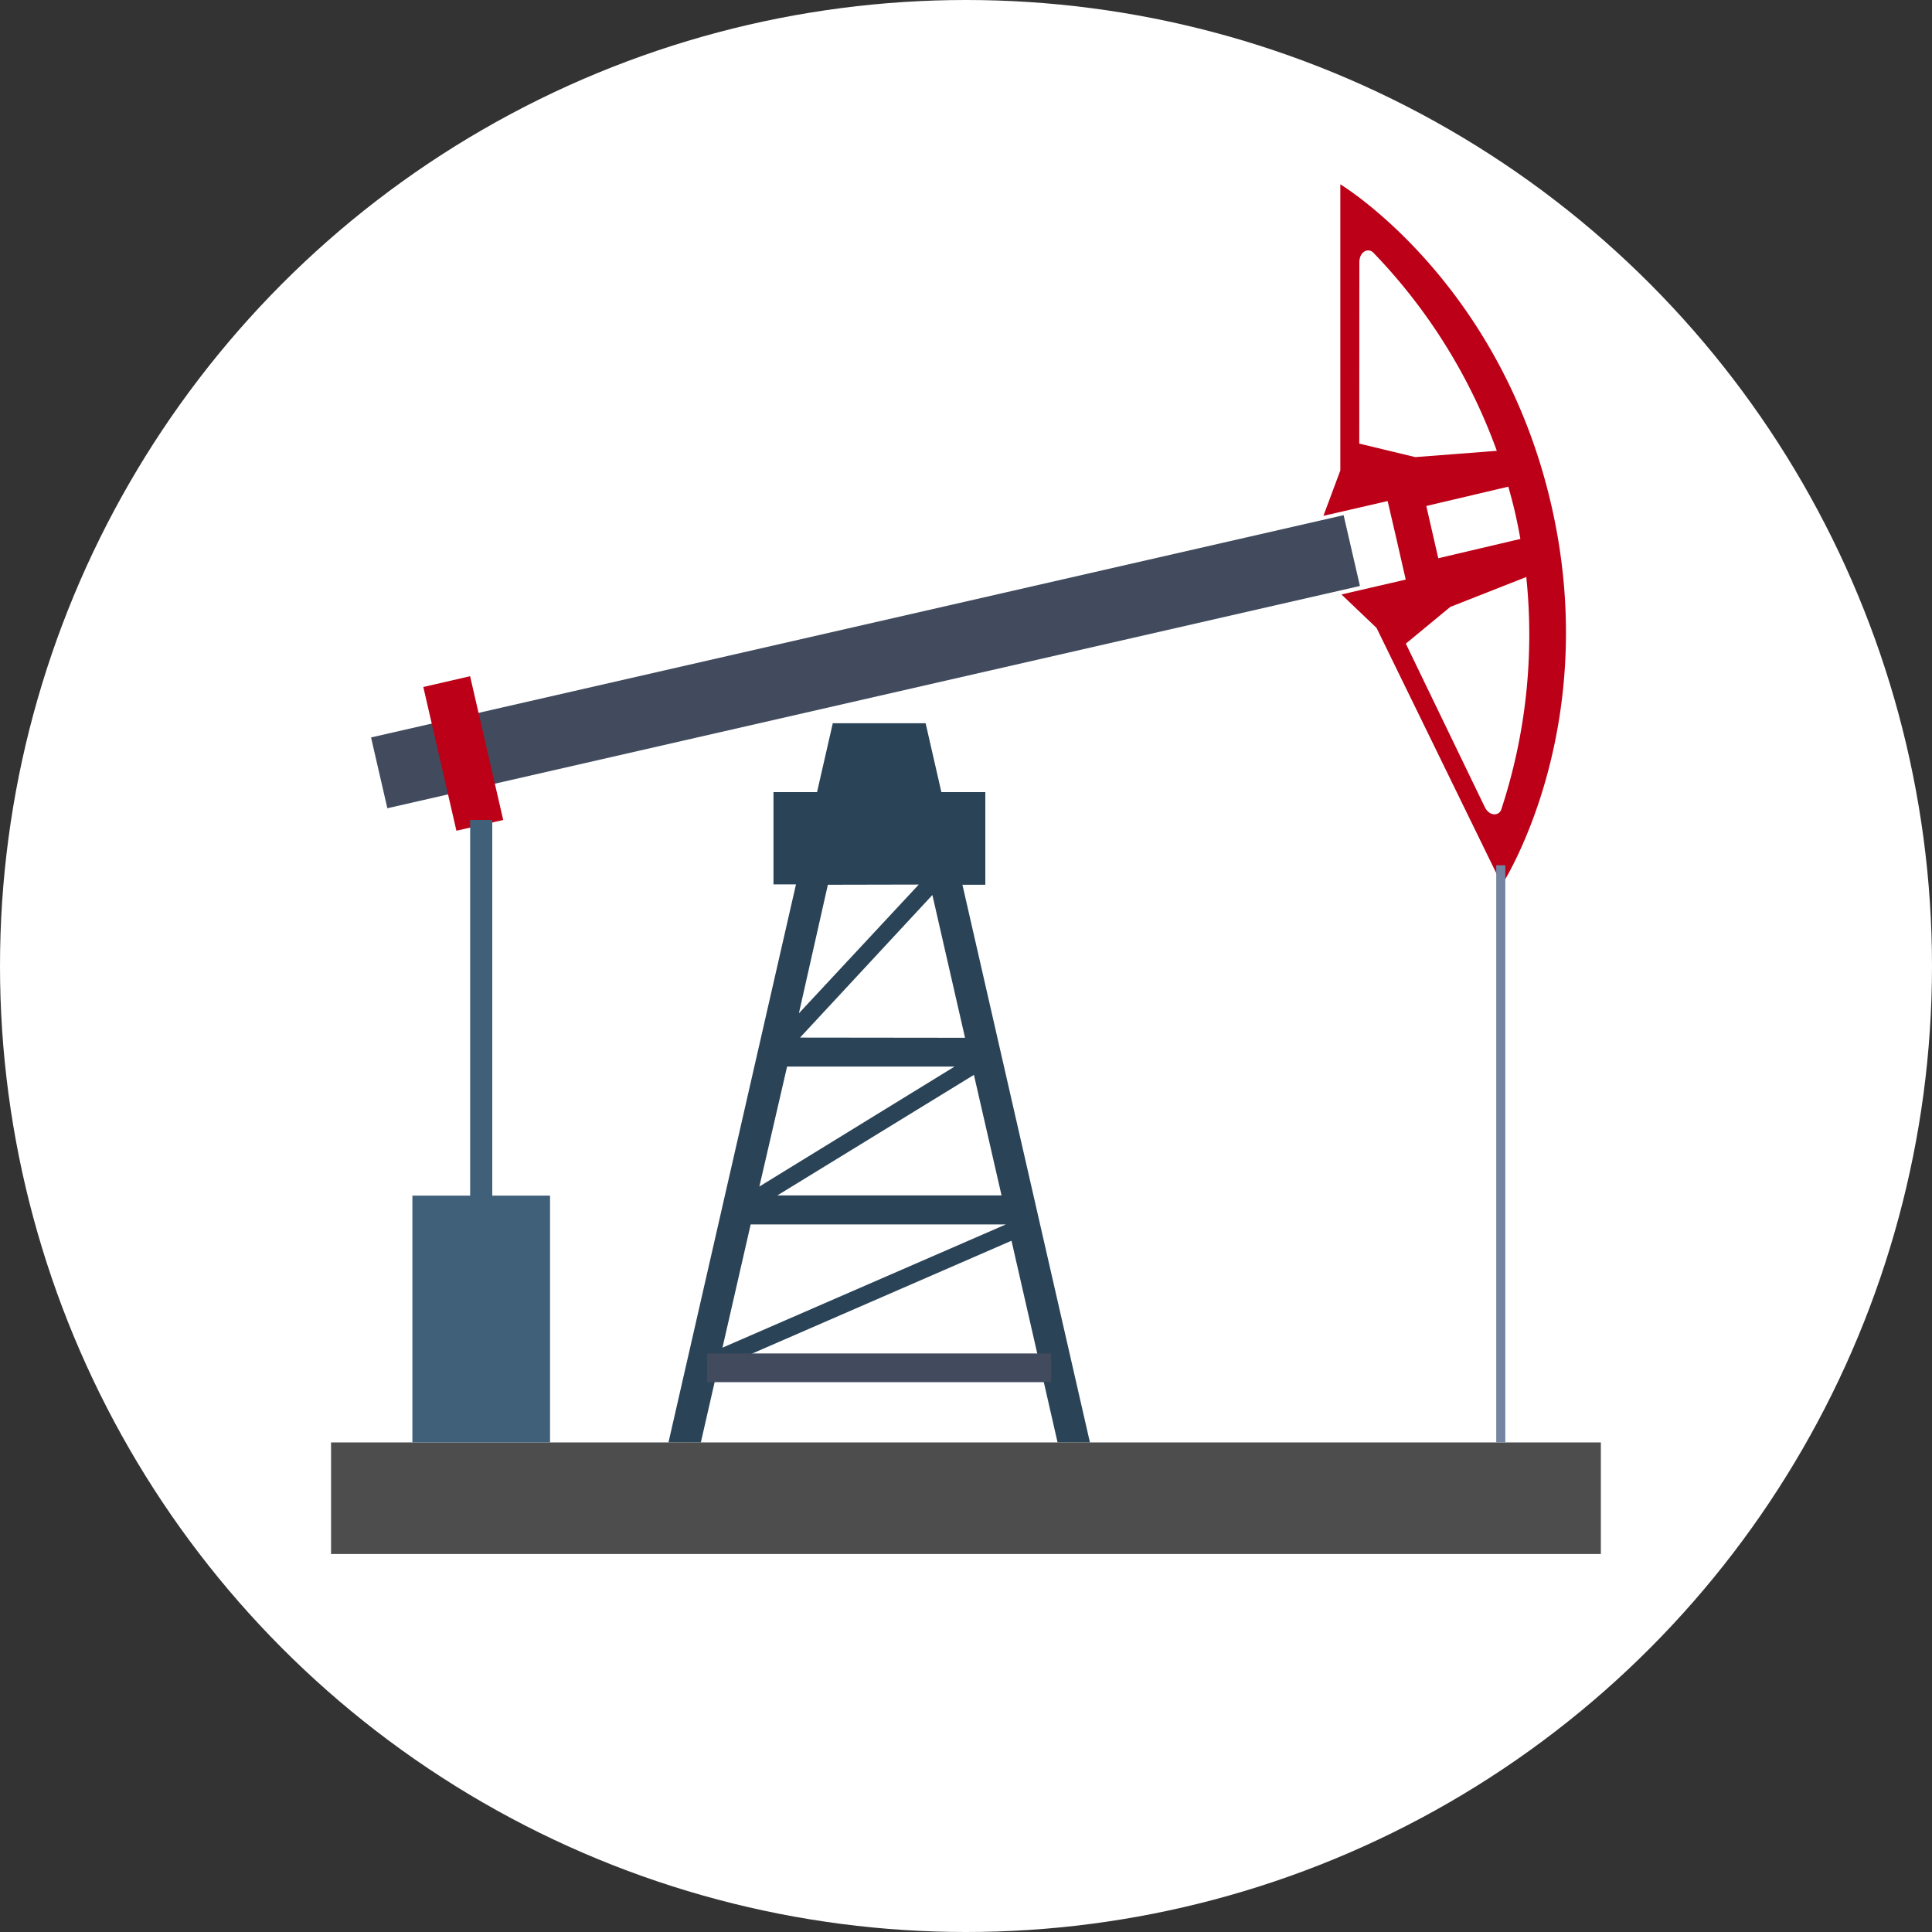
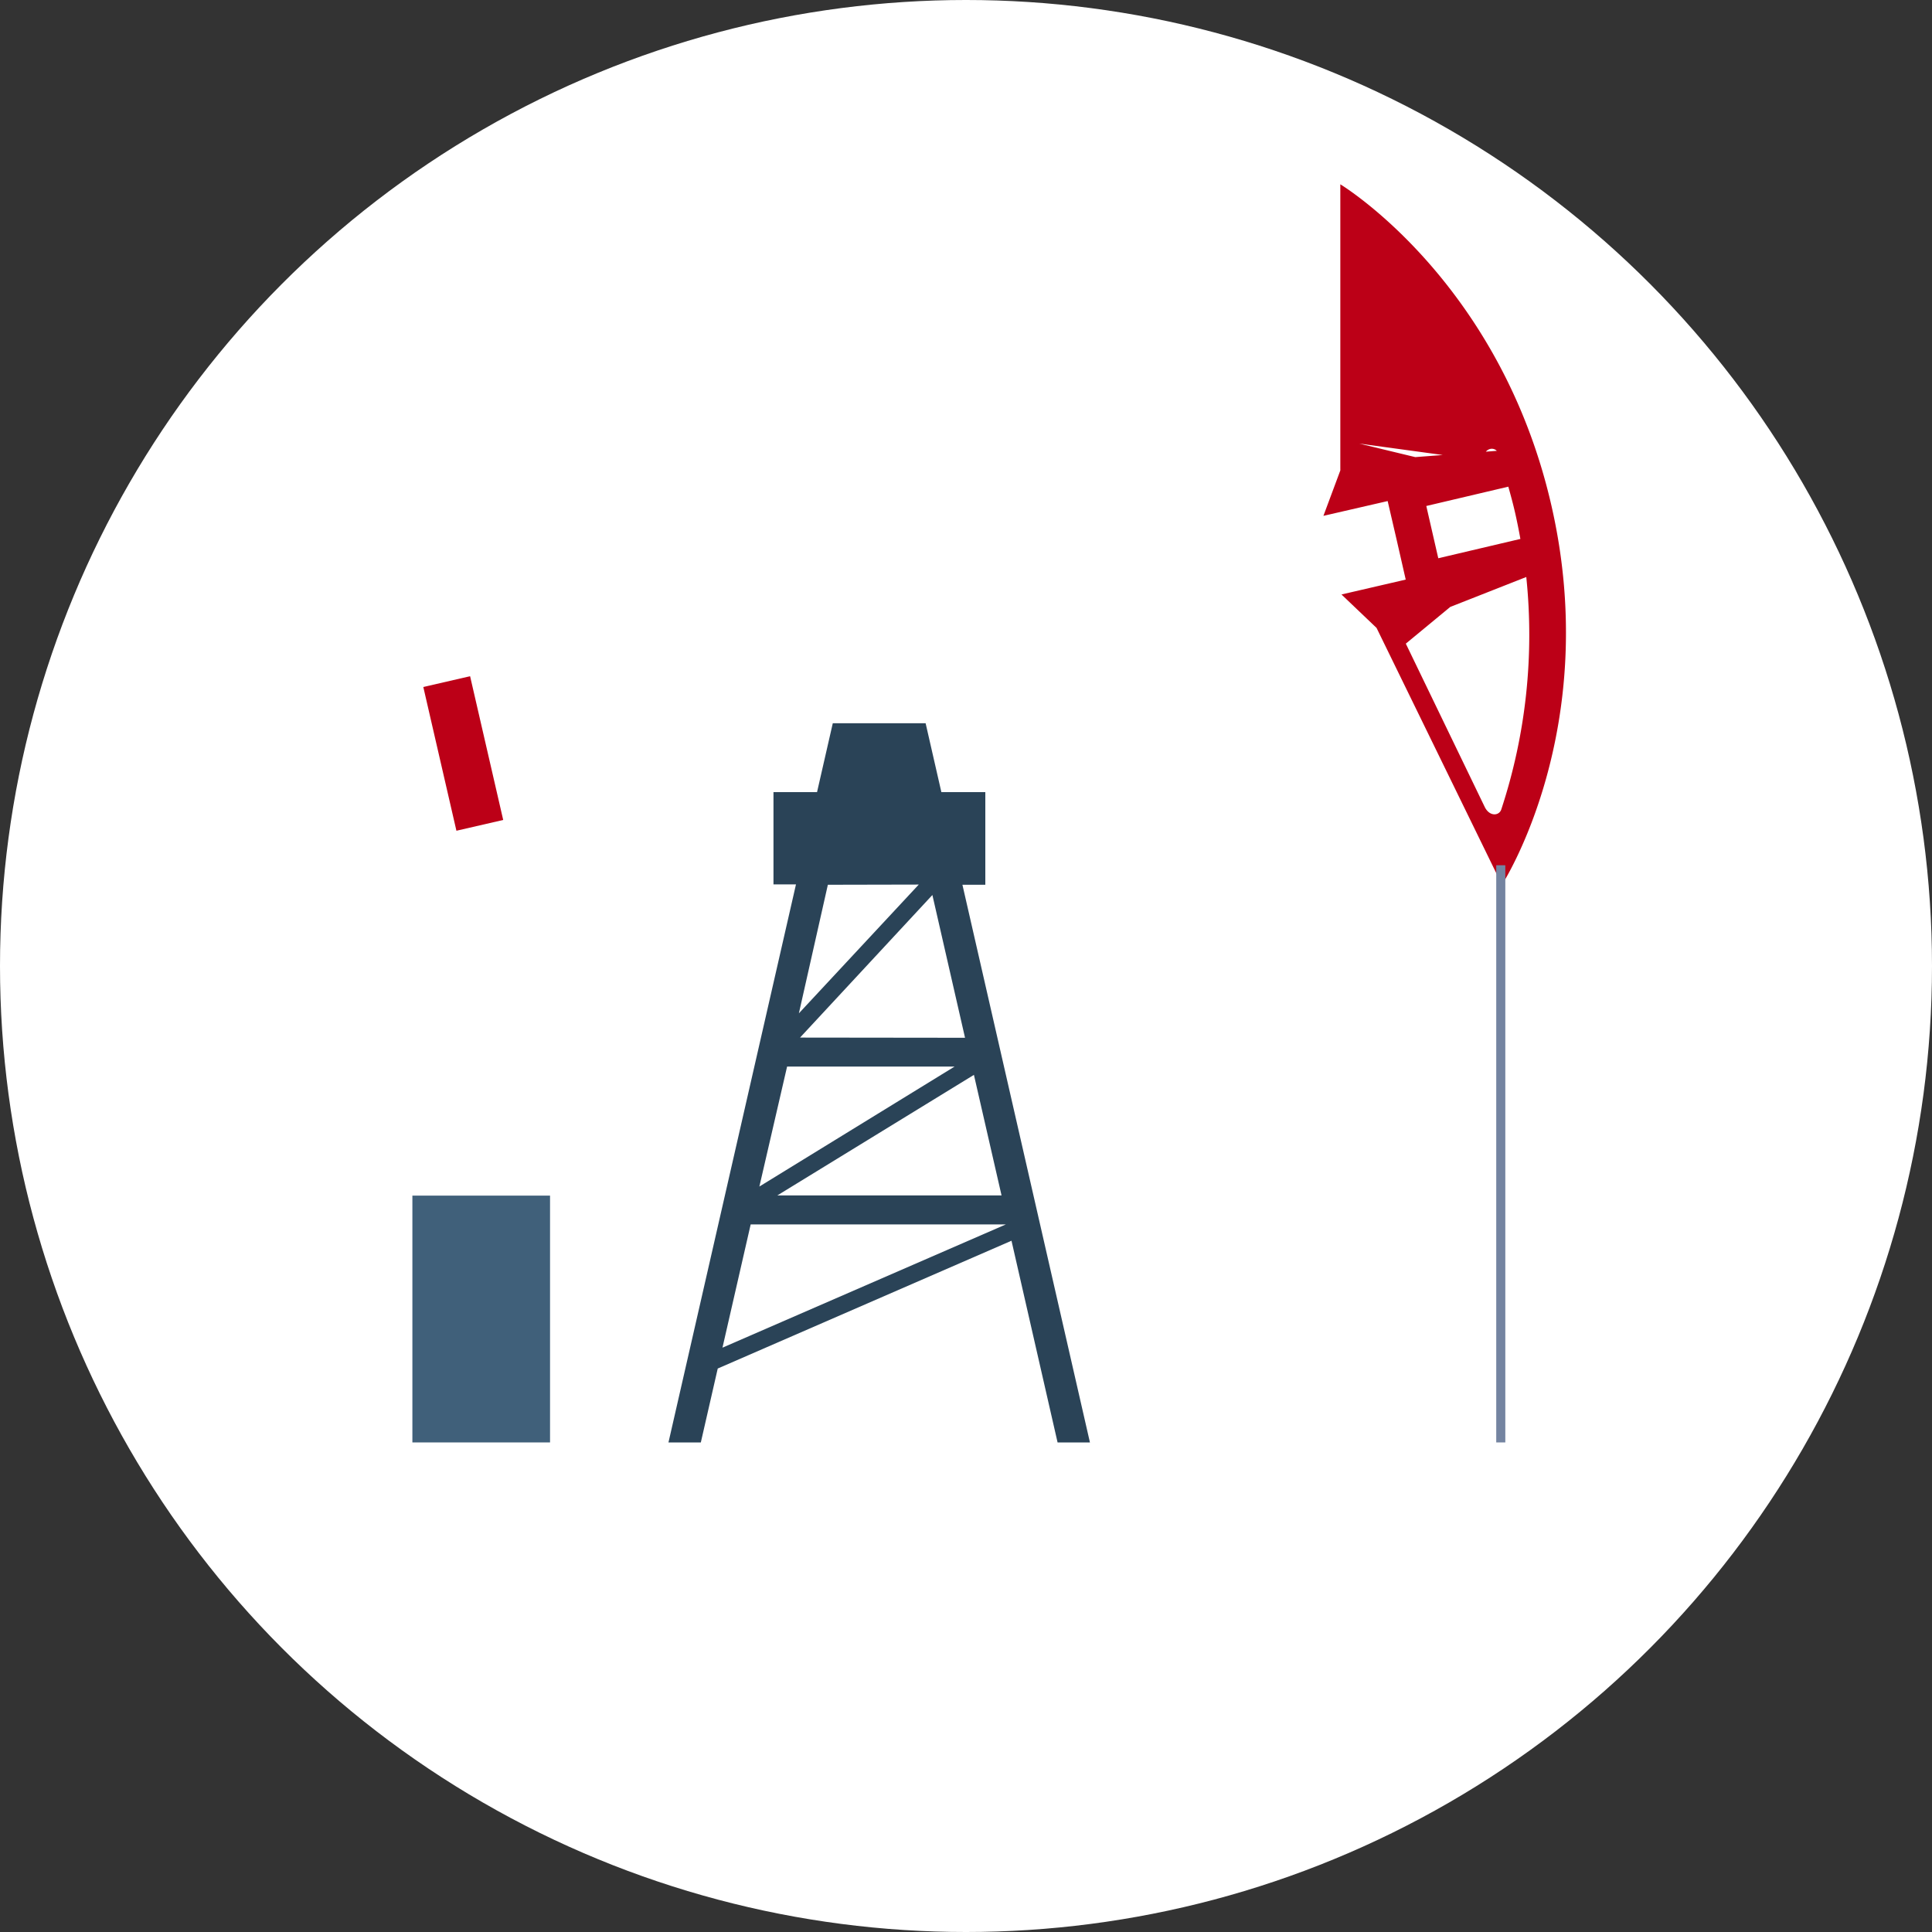
<svg xmlns="http://www.w3.org/2000/svg" viewBox="0 0 200 200">
  <rect x="0" y="0" width="200" height="200" fill="#333333" stroke="none" />
  <defs>
    <style>.cls-1{fill:#fff;}.cls-2{fill:#2a4357;}.cls-3{fill:#414b5d;}.cls-4{fill:#bc0017;}.cls-5{fill:#4d4d4d;}.cls-6{fill:#40607a;}.cls-7{fill:#7484a1;}</style>
  </defs>
  <g id="Layer_2" data-name="Layer 2">
    <g id="Layer_1-2" data-name="Layer 1">
      <circle class="cls-1" cx="100" cy="100" r="100" />
      <g id="support-petroleum-act">
        <path class="cls-2" d="M109.48,149.32h3.35L99.63,91.59H102V82H97.45l-1.63-7.13H86.21L84.58,82H80.07v9.55H82.4L69.2,149.32h3.35l1.75-7.65,30.41-13.23Zm-28-38.91H98.82L78.61,122.83Zm1.34-3L96.52,92.65l3.38,14.78Zm18,3.86,2.86,12.48H80.47Zm-5.71-19.7L82.7,104.9l3-13.31ZM77.71,126.75h26.42L74.79,139.51Z" />
-         <rect class="cls-3" x="73.2" y="140.11" width="35.62" height="2.97" />
-         <polygon class="cls-3" points="40.1 83.67 140.78 60.66 139.09 53.33 38.41 76.34 40.1 83.67" />
-         <path class="cls-4" d="M144.59,55.92l-.94-4.05L137,53.4l1.75-4.7V19.08S155.22,29,160.58,52.24s-5.1,39.35-5.1,39.35L142.5,65l-3.63-3.46L145.52,60Zm-3.88-10,5.8,1.4,8.44-.65a57.77,57.77,0,0,0-12.8-20.53c-.49-.48-1.41-.16-1.43,1Zm13,37.64c.51,1,1.48.89,1.7.24A57.85,57.85,0,0,0,158,59.73l-7.87,3.1-4.6,3.8Zm-4.82-25.77,8.5-2c-.16-.89-.34-1.8-.55-2.72s-.45-1.8-.7-2.69l-8.49,2Z" />
+         <path class="cls-4" d="M144.59,55.92l-.94-4.05L137,53.4l1.75-4.7V19.08S155.22,29,160.58,52.24s-5.1,39.35-5.1,39.35L142.5,65l-3.63-3.46L145.52,60Zm-3.88-10,5.8,1.4,8.44-.65c-.49-.48-1.41-.16-1.43,1Zm13,37.64c.51,1,1.48.89,1.7.24A57.85,57.85,0,0,0,158,59.73l-7.87,3.1-4.6,3.8Zm-4.82-25.77,8.5-2c-.16-.89-.34-1.8-.55-2.72s-.45-1.8-.7-2.69l-8.49,2Z" />
        <rect class="cls-4" x="45.48" y="70.36" width="4.97" height="15.27" transform="translate(-16.29 12.76) rotate(-12.97)" />
-         <rect class="cls-5" x="34.27" y="149.32" width="131.45" height="11.55" />
        <rect class="cls-6" x="42.69" y="123.77" width="14.25" height="25.55" />
-         <rect class="cls-6" x="48.67" y="84.88" width="2.29" height="39.54" />
        <rect class="cls-7" x="154.89" y="89.57" width="0.94" height="59.75" />
      </g>
    </g>
  </g>
</svg>